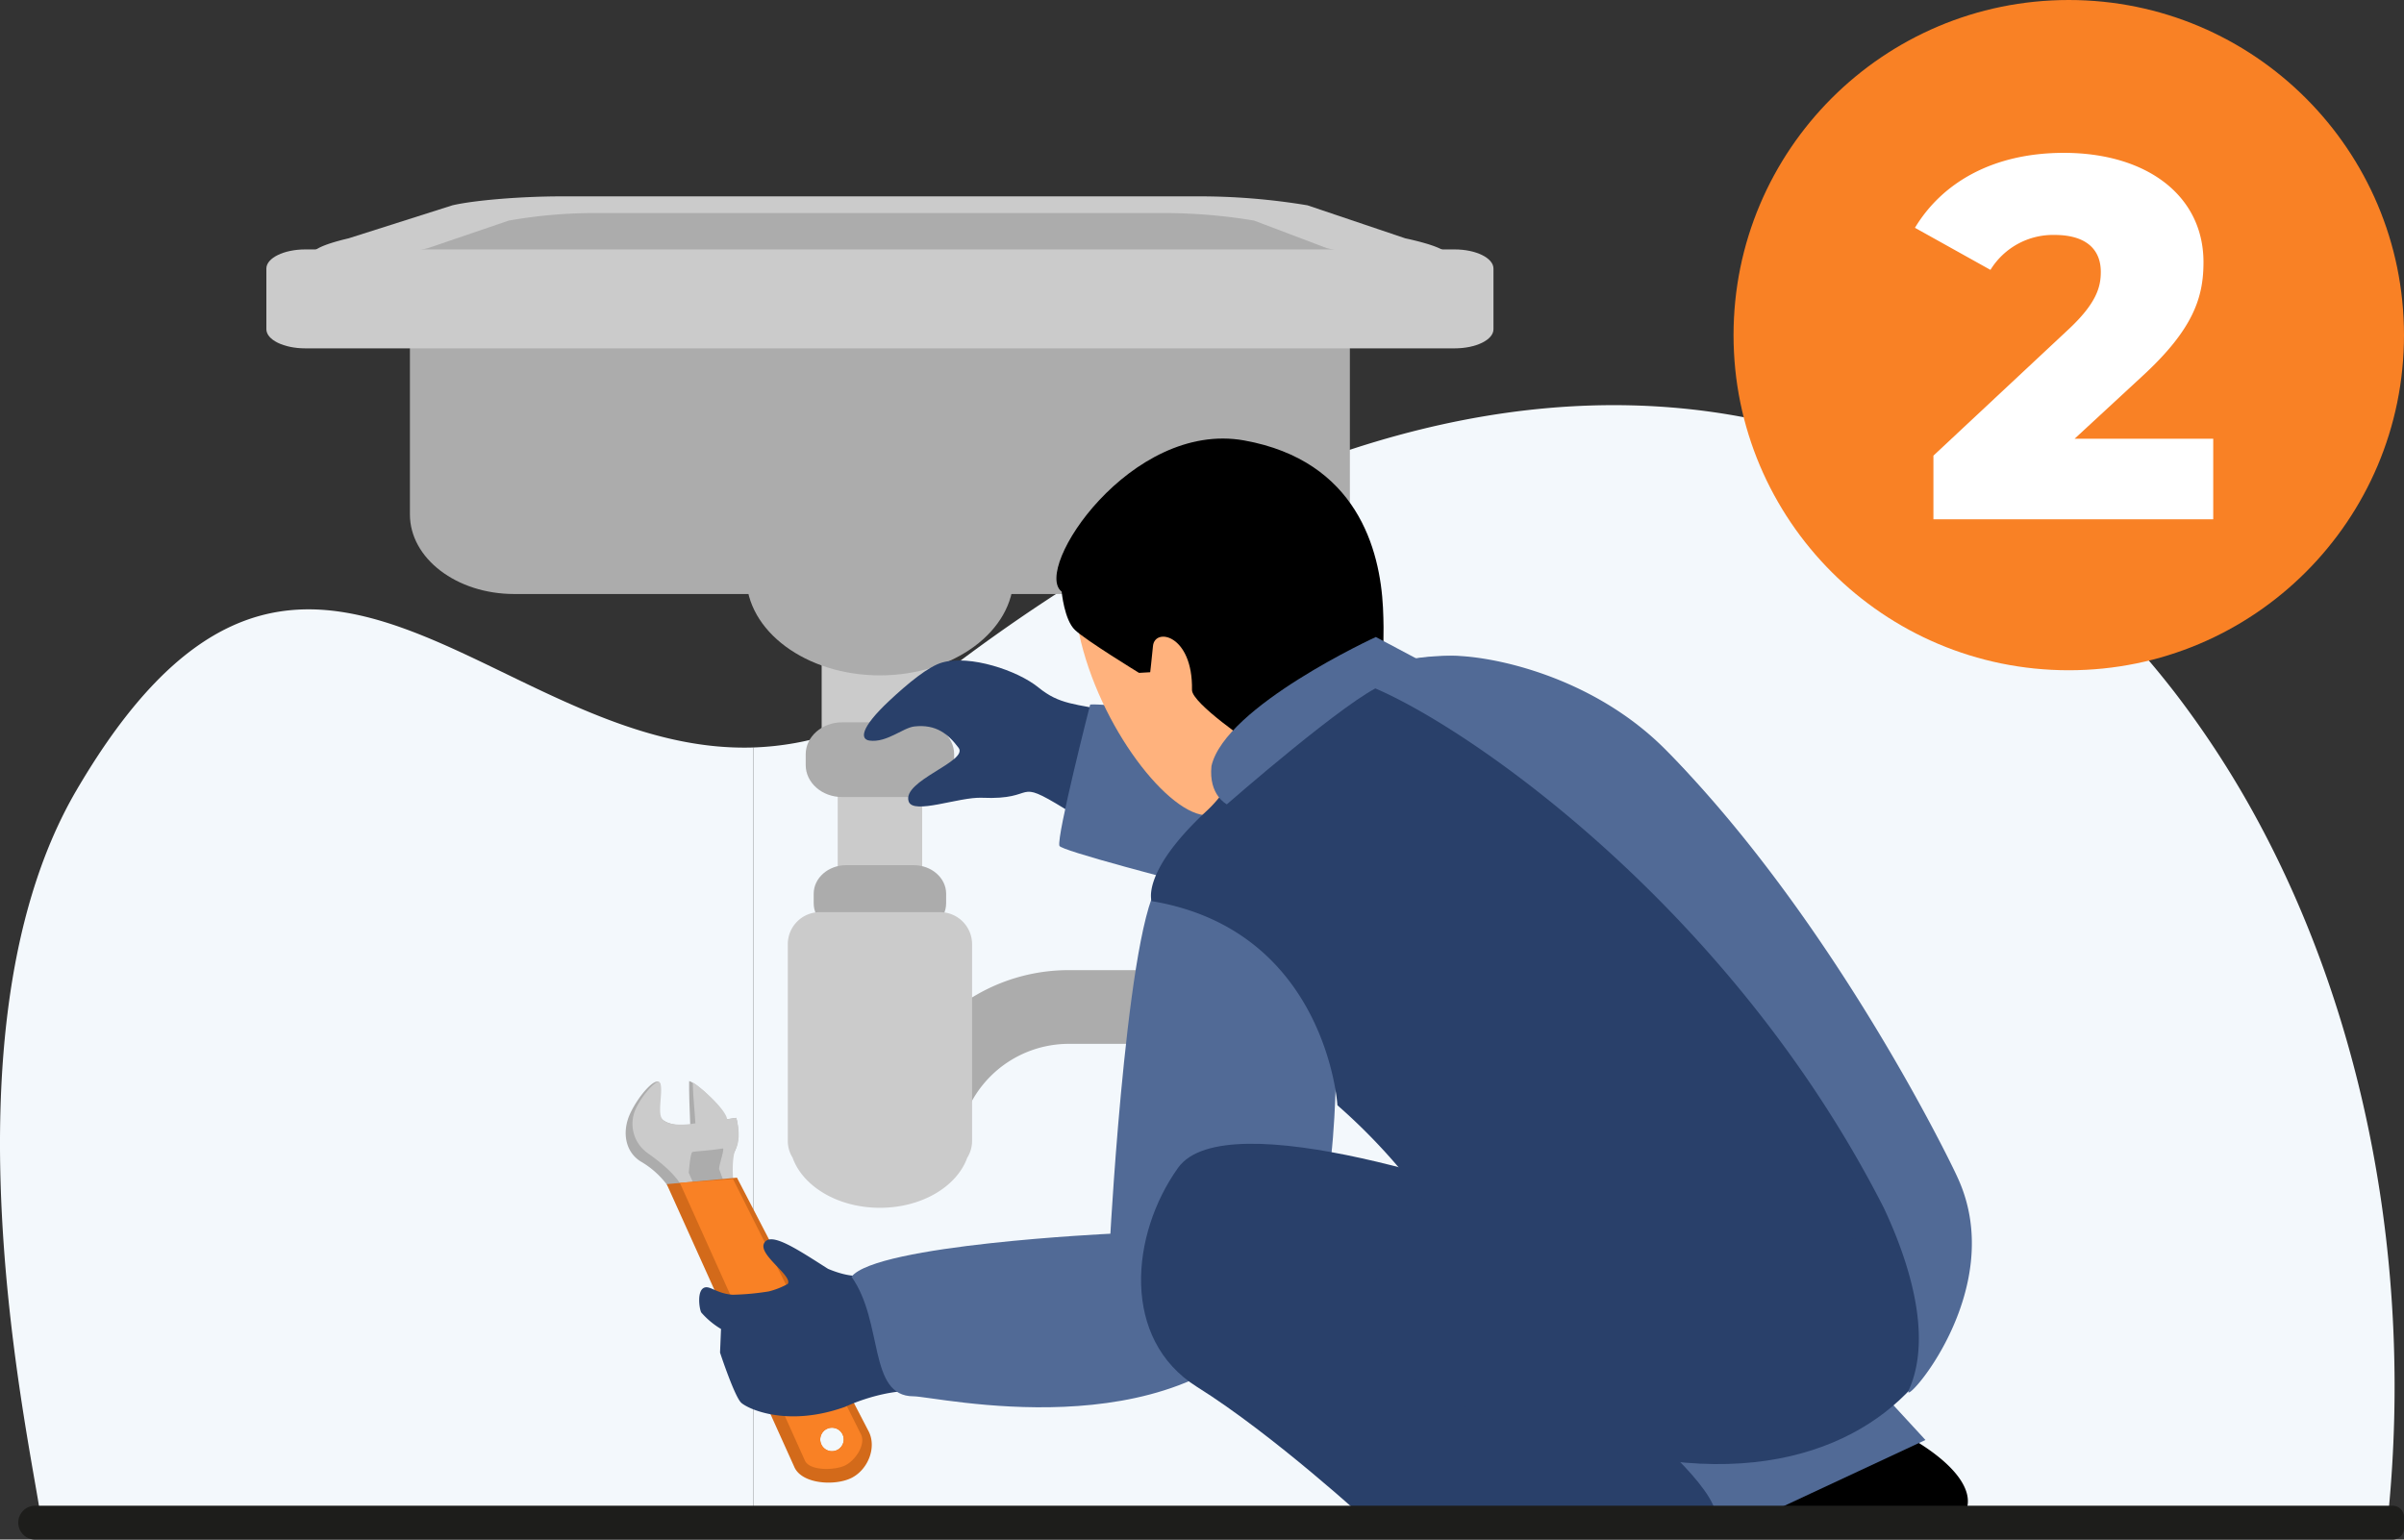
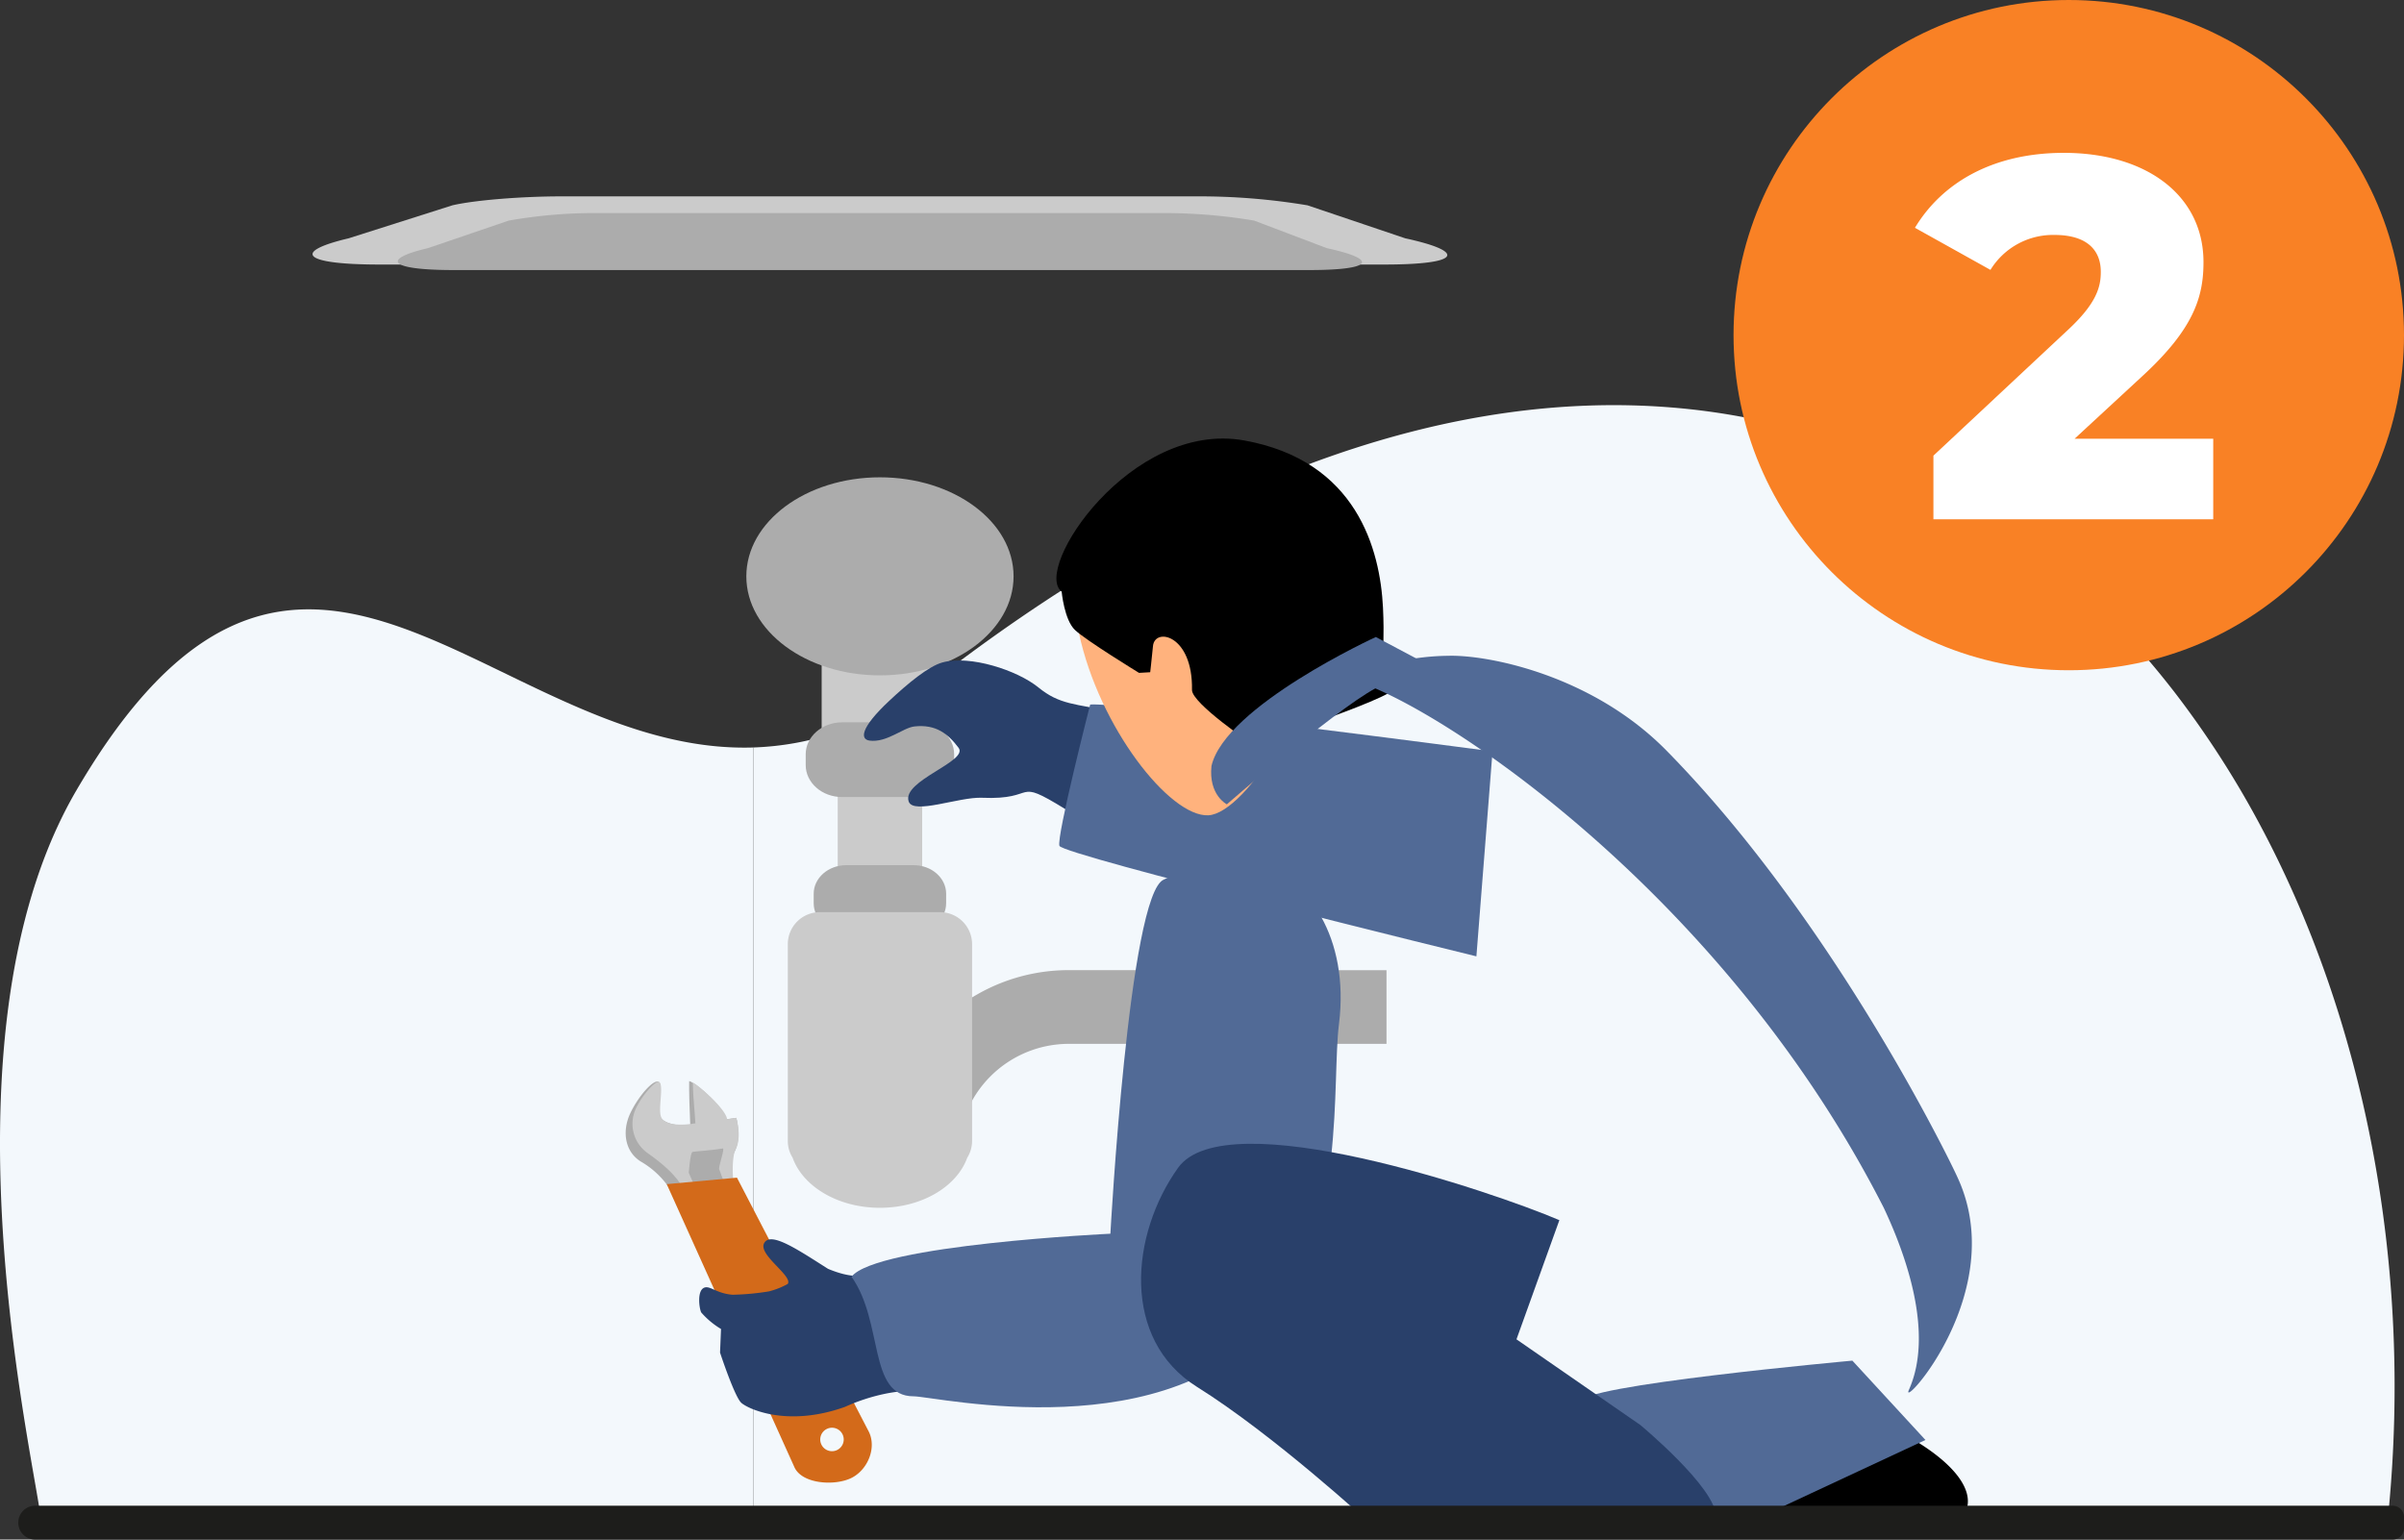
<svg xmlns="http://www.w3.org/2000/svg" height="254.967" viewBox="0 0 398 254.967" width="398">
  <rect x="0" y="0" width="398" height="254.967" fill="#333333" stroke="none" />
  <path d="m1830.17 1150.915v128.911l-117.818.546c.3-5.635-19.1-79.959 5.761-122.419 35.275-60.274 65.419-11.53 105.212-7.3a49.789 49.789 0 0 0 6.845.262z" fill="#f3f8fc" transform="translate(-1705.427 -1027.126)" />
  <path d="m2264.778 1232.9c-.158 1.61-12.922-.26-13.1 1.324l-79.644.364h-177.968v-128.103a48.3 48.3 0 0 0 6.846-.727c7.812-1.4 16-4.934 24.68-11.582 89.843-68.584 163-49.965 204.07 3.584a158.5 158.5 0 0 1 13.692 21.295c17.459 32.539 25.346 73.076 21.424 113.845z" fill="#f3f8fc" transform="translate(-1869.323 -982.697)" />
  <g fill="#acacac">
    <path d="m2044.2 1296.808a30.511 30.511 0 0 1 30.516-30.512l52.621.008v12.2h-52.621a18.341 18.341 0 0 0 -18.31 18.307h-12.206z" transform="translate(-1897.79 -1105.632)" />
    <path d="m1952.373 1326.668a14.5 14.5 0 0 0 -4.728-4.42c-2.62-1.6-3.169-4.926-1.81-7.915 1.266-2.763 3.833-5.754 4.722-5.3 1.01.523-.75 3.953-.055 5.388 1 2.109 4.657 1.792 4.657 1.792l8.267-1.211s.926 3.348-.311 5.653c-.742 1.4-.353 5.552.151 6.061s-10.893-.048-10.893-.048z" transform="translate(-1841.53 -1129.872)" />
    <path d="m1975.475 1315.48c.436-1.717-4.937-6.462-6.052-6.678-.062 3.573.372 11.008.372 11.008z" transform="translate(-1855.328 -1129.768)" />
  </g>
  <path d="m1963.365 1315.3c-.194-1.722-4.907-5.778-5.661-6.057-.025 1.676.3 4.628.407 6.733 0 0-4.744.9-5.633-.969-.619-1.265.471-5.277-.349-5.859-.507-.371-2.809 2.07-3.932 4.534a5.941 5.941 0 0 0 2.032 7.238c4.258 3.017 5.628 5.033 6.251 6.844 0 0 8.628-.961 8.182-1.417s-.551-4.8.108-6.063c1.087-2.032.118-5.214.118-5.214z" fill="#cbcbcb" transform="translate(-1842.99 -1129.945)" />
  <path d="m1971.022 1342.513c-.6-1.226-1.733-3.843-1.733-3.843s.227-3.33.609-3.456 2.8-.214 5.018-.585c.4-.081-.736 3.009-.594 3.438s1.451 3.916 1.451 3.916z" fill="#acacac" transform="translate(-1855.255 -1144.432)" />
  <path d="m1960.838 1346.89 21.172 46.945c1.314 2.73 6.655 3.052 9.368 1.733s4.245-4.953 2.929-7.663l-21.841-42.09zm29.107 41.435a1.942 1.942 0 0 1 -3.494 1.7 1.942 1.942 0 0 1 3.494-1.7z" fill="#d36a1a" transform="translate(-1850.457 -1150.785)" />
-   <path d="m1965.866 1346.964 20.72 46.036c.819 1.7 4.941 1.6 6.636.775s3.452-3.443 2.645-5.136l-21.2-42.3zm26.934 41.657a1.942 1.942 0 0 1 -3.495 1.7 1.942 1.942 0 0 1 3.495-1.7z" fill="#f98125" transform="translate(-1853.312 -1151.081)" />
  <path d="m1997.425 1397.179c4.167-1.886 8.617-2.777 11.327-2.591 0 0-.971-13.168-6.922-19.1-.494-.5-2.237.941-7.229-1.162-5.166-3.282-9.549-6.246-10.586-4.233-.992 1.921 4.79 5.407 3.919 6.733a12.9 12.9 0 0 1 -3.127 1.238 42.771 42.771 0 0 1 -6.008.555c-2.5-.195-3.59-1.389-4.508-1.224-1.469.267-1.019 3.514-.682 4.155a13.539 13.539 0 0 0 3.277 2.738l-.162 3.912s2.407 7.319 3.521 8.317c1.092.993 7.621 4.096 17.18.662z" fill="#29406a" transform="translate(-1857.515 -1164.196)" />
  <path d="m2083.337 1228.119c-5.776 2.315-8.853 58.652-8.853 58.652s-38.807 1.826-42.86 7.126c5.346 7.495 2.706 19.8 10.264 19.8 3.741 0 42.693 9.087 60.012-13.36 11.61-15.048 9.213-38.661 10.429-48.308 1.781-14.3-5.257-24.369-13.325-26.107s-15.667 2.197-15.667 2.197z" fill="#516a96" transform="translate(-1890.65 -1082.456)" />
  <path d="m136.032 101.931h19.294v25.205h-19.294z" fill="#cbcbcb" />
  <path d="m138.688 123.826h13.986v25.201h-13.986z" fill="#cbcbcb" />
  <path d="m2035.574 1093.84c0 9.062-9.907 16.4-22.124 16.4s-22.12-7.34-22.12-16.4 9.9-16.4 22.12-16.4 22.124 7.342 22.124 16.4z" fill="#acacac" transform="translate(-1867.77 -998.393)" />
  <path d="m2006.063 976.733c10.011 2.168 9.542 4.343-3.465 4.343h-166.383c-13.019 0-14.3-2.175-5.087-4.339l17.185-5.466c3.693-.863 11.544-1.483 17.954-1.483h105.1a108.622 108.622 0 0 1 18.52 1.483z" fill="#cbcbcb" transform="translate(-1773.418 -937.267)" />
  <path d="m2011.628 982c8.377 1.808 7.99 3.627-2.9 3.627h-141.665c-10.878 0-11.954-1.819-4.258-3.627l13.383-4.564a81.339 81.339 0 0 1 15.02-1.243h92.9a89.331 89.331 0 0 1 15.488 1.243z" fill="#acacac" transform="translate(-1791.963 -940.903)" />
-   <path d="m2018.077 1032.813c0 7.277-7.727 13.177-17.261 13.177h-121.09c-9.542 0-17.266-5.9-17.266-13.177v-31.623c0-7.282 7.723-13.174 17.266-13.174h121.09c9.534 0 17.261 5.892 17.261 13.174z" fill="#acacac" transform="translate(-1794.595 -947.617)" />
-   <path d="m2010.625 1003.337c0 1.75-2.877 3.167-6.438 3.167h-190.272c-3.558 0-6.445-1.417-6.445-3.167v-10.05c0-1.738 2.888-3.167 6.445-3.167h190.272c3.561 0 6.438 1.428 6.438 3.167z" fill="#cbcbcb" transform="translate(-1763.37 -948.813)" />
  <path d="m2038.651 1178.411c0 2.93-2.694 5.3-6.016 5.3h-12.546c-3.318 0-6.016-2.369-6.016-5.3v-1.773c0-2.927 2.7-5.3 6.016-5.3h12.546c3.322 0 6.016 2.373 6.016 5.3z" fill="#acacac" transform="translate(-1880.684 -1051.713)" />
  <path d="m2039.062 1232.388c0 2.617-2.4 4.734-5.365 4.734h-11.192c-2.962 0-5.369-2.118-5.369-4.734v-1.576c0-2.613 2.408-4.734 5.369-4.734h11.195c2.966 0 5.365 2.121 5.365 4.734z" fill="#acacac" transform="translate(-1882.424 -1082.795)" />
  <path d="m2037.728 1249.38a5.308 5.308 0 0 0 -5.307-5.307h-19.9a5.3 5.3 0 0 0 -5.3 5.307v32.591a5.217 5.217 0 0 0 .793 2.764c1.7 4.766 7.5 8.3 14.459 8.3 6.941 0 12.736-3.523 14.447-8.281a5.263 5.263 0 0 0 .809-2.787z" fill="#cbcbcb" transform="translate(-1876.793 -1093.013)" />
  <path d="m2078.132 1156.176c-6.945-1.378-9.353-1.227-12.864-4.08s-11.323-5.4-15.9-4.135c-2.284.631-5.718 3.469-8.807 6.365-4.785 4.483-4.827 6.356-3.248 6.573 2.815.387 5.528-2.118 7.4-2.338 3.6-.418 5.629 1.255 7.332 3.523 1.727 2.253-9.442 5.466-8.249 8.908.771 2.226 8.334-.79 12.128-.623 9.461.414 5.06-3.488 13.693 1.812 2.283 1.4 8.515-16.005 8.515-16.005z" fill="#29406a" transform="translate(-1893.353 -1038.25)" />
  <path d="m2116.318 1164.492c4.065-.511 66.615 7.754 66.615 7.754l-2.671 33.946s-68.528-16.778-69.034-18.3 5.09-23.4 5.09-23.4z" fill="#516a96" transform="translate(-1935.833 -1047.812)" />
  <path d="m2383.9 1458.186c-1.327-9.728-2.941-7.663-2.941-7.663l20.773-9.334c8.826 4.258 13.971 9.349 12.949 13.418a22.521 22.521 0 0 1 -1.093 3.579z" transform="translate(-2089.012 -1204.94)" />
  <path d="m2356.225 1415.939 12.1 13.139-31.67 14.77s-23.572-18.452-25.151-21.077 44.721-6.832 44.721-6.832z" fill="#516a96" transform="translate(-2049.552 -1190.603)" />
  <path d="m2211.8 1345.485c-11.045-4.727-55.23-19.724-63.123-8.675s-9.476 28.411 3.151 36.3 28.492 22.469 28.492 22.469 57.4 3.669 57.4-1.057-12.509-15.11-12.509-15.11l-20.511-14.192z" fill="#29406a" transform="translate(-1953.635 -1143.415)" />
-   <path d="m2312.573 1306.372c5.276 5.257 18.408 29.99 13.15 42.61s-21.032 25.255-48.4 21.047c-27.346-4.22-42.083-12.631-46.292-18.938s5.261-23.149 5.261-23.149z" fill="#29406a" transform="translate(-2003.267 -1128.388)" />
  <path d="m2118.134 1106.533c3.318 15.551 15.017 30.451 21.408 30.172 6.368-.309 18.752-20.4 18.233-32.75-.542-12.338-9.535-22.751-21.442-20.386-12.95 2.555-20.727 10.894-18.199 22.964z" fill="#ffb27d" transform="translate(-1939.504 -1001.683)" />
  <path d="m2110.989 1087.937c-4.862-3.728 11.47-28.387 30.207-25.035 18.713 3.36 22.511 18.148 22.991 27.675.468 9.55-1.069 12.411 1.664 13.011 3.681.809-23.308 9.616-23.308 9.616s-10.011-6.759-9.976-8.985c.171-9.136-6.151-10.41-6.457-7.278-.24 2.469-.461 4.347-.461 4.347l-1.85.108s-8.834-5.408-10.6-7.1c-1.776-1.659-2.21-6.359-2.21-6.359z" transform="translate(-1935.224 -989.962)" />
-   <path d="m2195.518 1145.983c6.488-.155 23.052 3.86 36.087 15.732 10.417 9.5 36.8 48.924 46.636 72.786-6.705 5.516-65.028 32.839-84.763 4.17a98.046 98.046 0 0 0 -16.271-18.315s-1.78-28.984-30.768-33.811c0 0-1.781-4.835 9.175-14.993 4.362-4.042 6.388-10.019 10.305-12.934 6.67-4.977 13.82-12.24 29.599-12.635z" fill="#29406a" transform="translate(-1955.784 -1037.313)" />
  <path d="m2322.625 1232.215c.023-.1-19.581-41.568-48.142-70.645-12.345-12.585-29.592-15.9-36.075-15.74a39.528 39.528 0 0 0 -16.774 3.867c11.017 1.963 60.956 32.9 88.777 87.547 3.628 7.692 8.362 20.75 4.166 30.156-1.615 3.639 16.808-16.31 8.048-35.185z" fill="#516a96" transform="translate(-1998.543 -1037.225)" />
  <path d="m2204.793 1142.959-8.137-4.324s-24.919 11.439-27.21 21.353c-.507 4.835 2.543 6.36 2.543 6.36s20.339-17.8 25.937-19.832 6.867-3.557 6.867-3.557z" fill="#516a96" transform="translate(-1968.877 -1033.143)" />
  <path d="m2.8 0h390.3a1.881 1.881 0 0 1 1.881 1.881v1.845a1.881 1.881 0 0 1 -1.881 1.881h-390.3a2.8 2.8 0 0 1 -2.8-2.807 2.8 2.8 0 0 1 2.8-2.8z" fill="#1d1d1b" transform="translate(3.024 249.361)" />
  <circle cx="342.5" cy="55.5" fill="#f98125" r="55.5" />
  <path d="m.468-13.345 11.22-10.37c8.5-7.82 10.115-13.09 10.115-18.87 0-11.05-9.435-18.1-23.12-18.1-11.73 0-20.145 4.93-24.65 12.41l12.5 6.97a12.161 12.161 0 0 1 10.62-5.785c5.1 0 7.65 2.295 7.65 6.12 0 2.465-.68 5.185-5.44 9.605l-22.271 20.825v10.54h46.325v-13.345z" fill="#fff" transform="translate(343 86)" />
</svg>